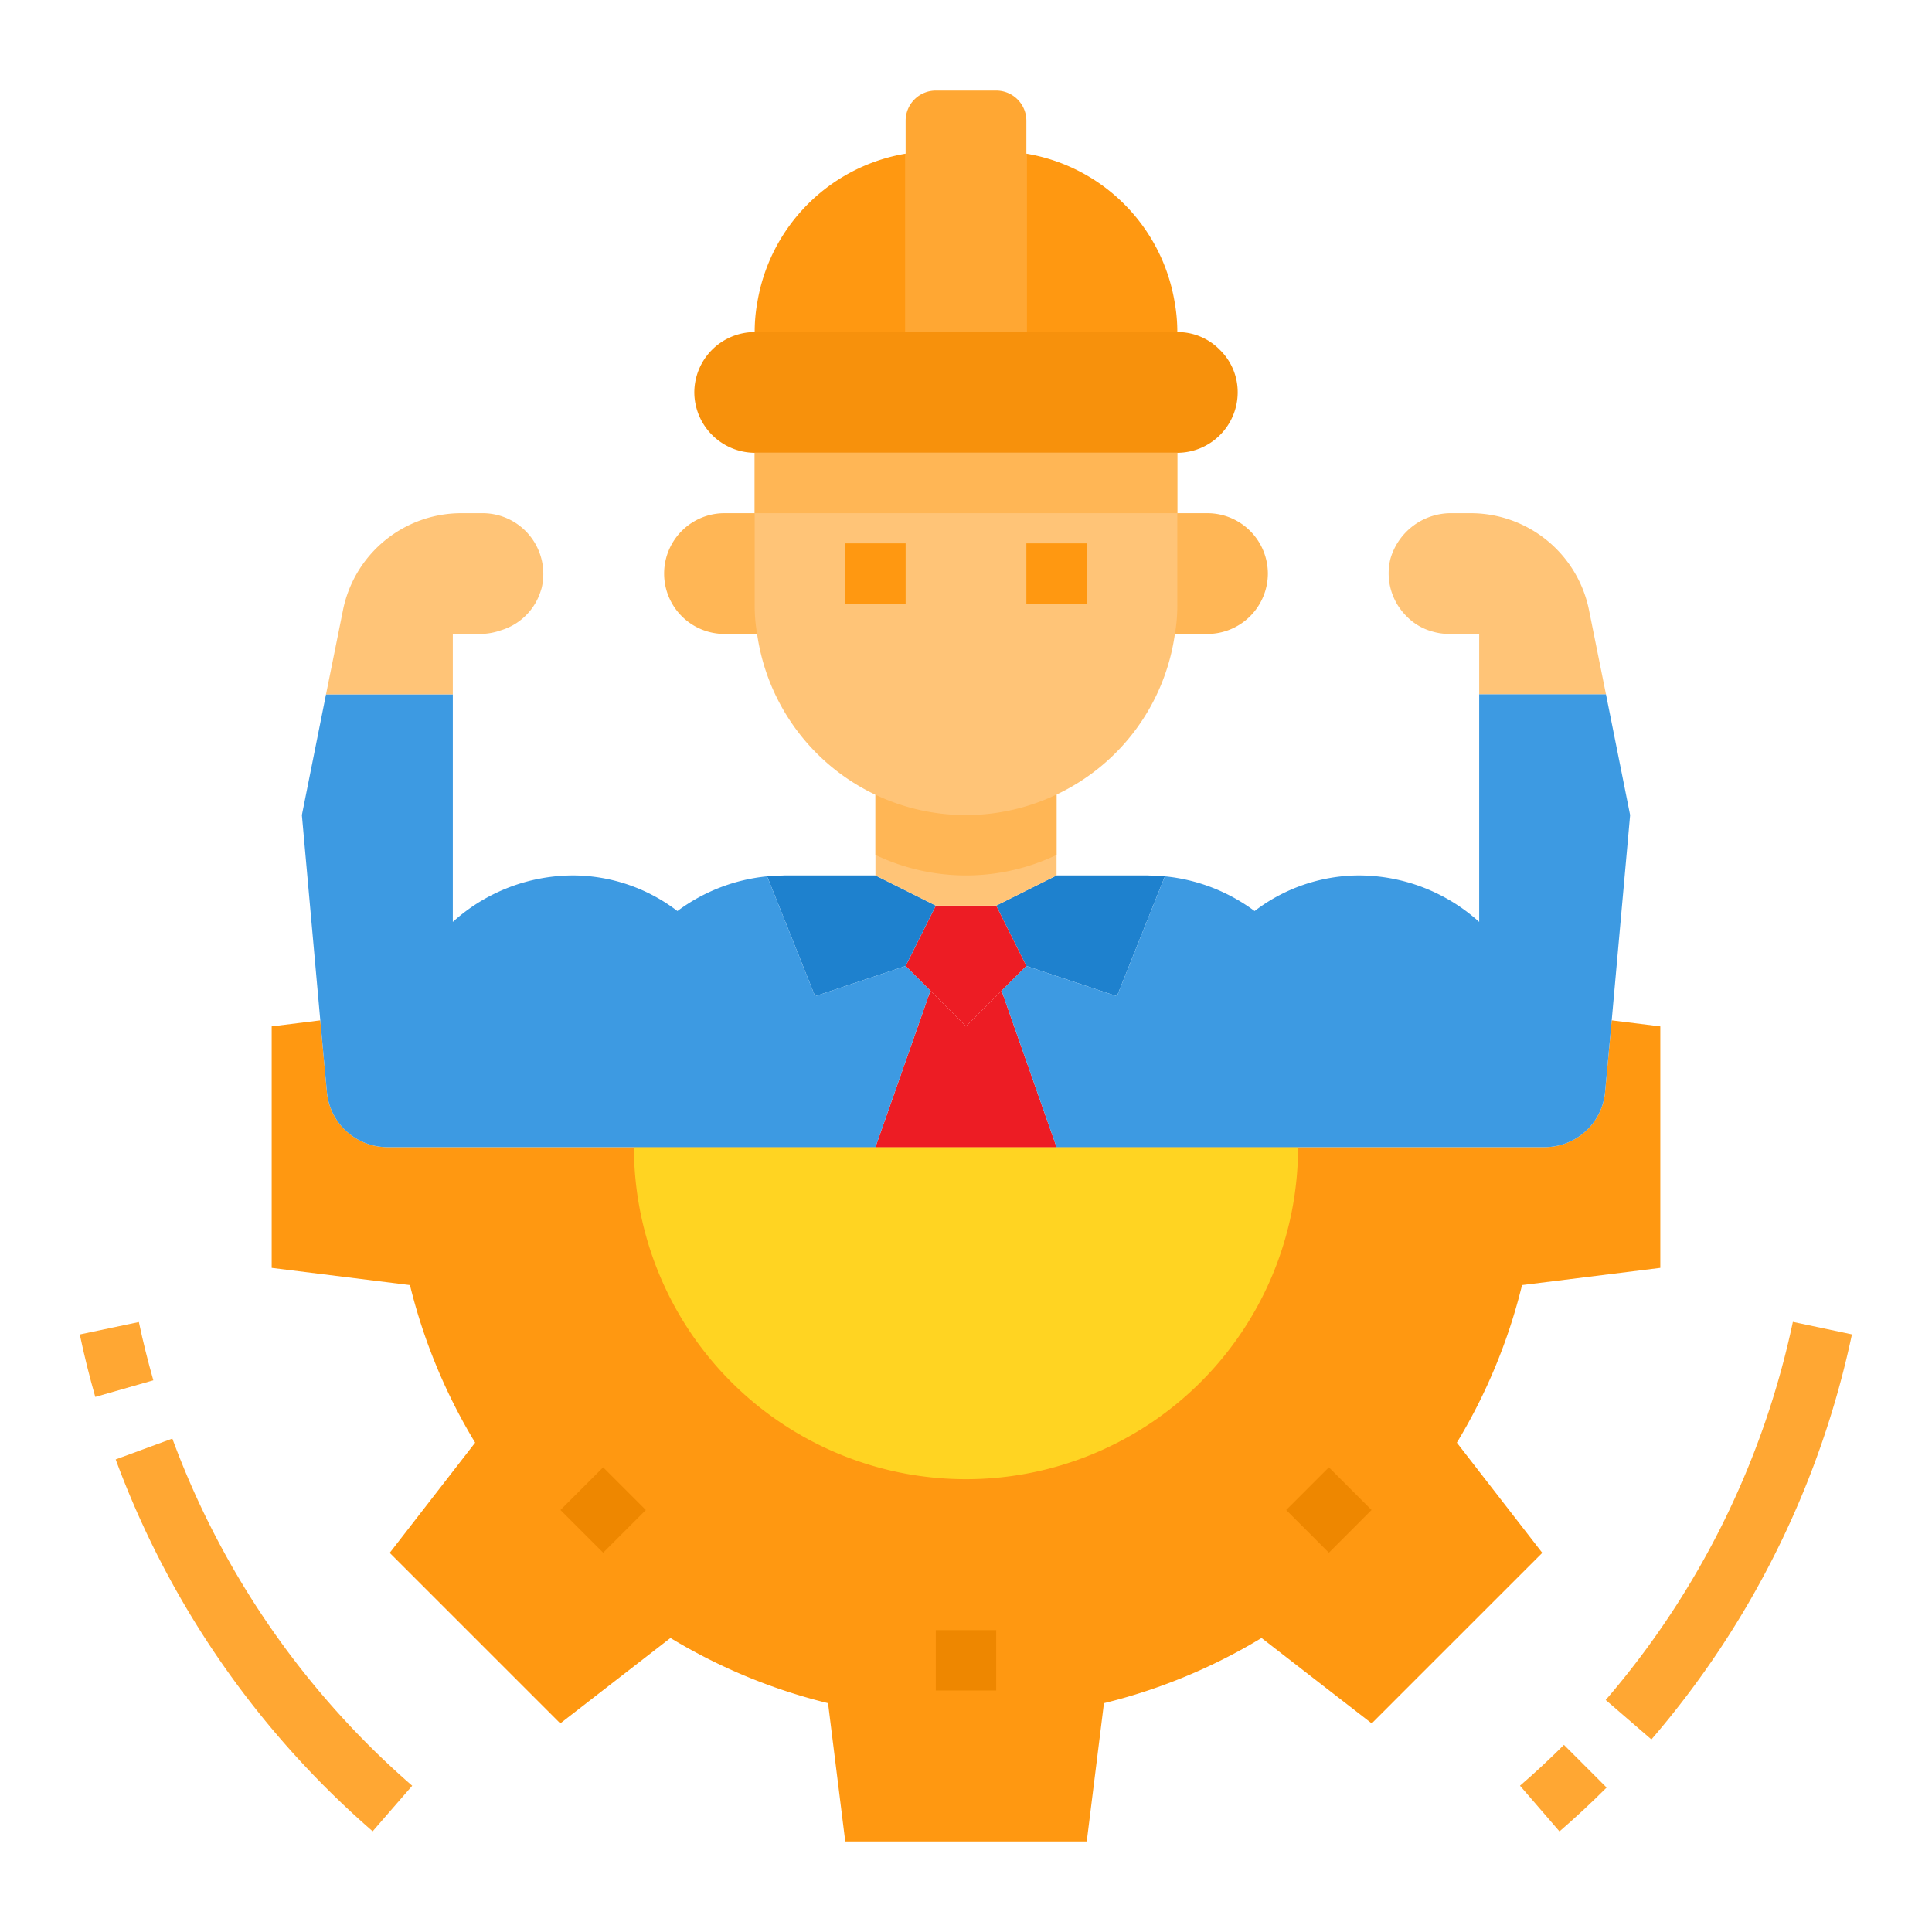
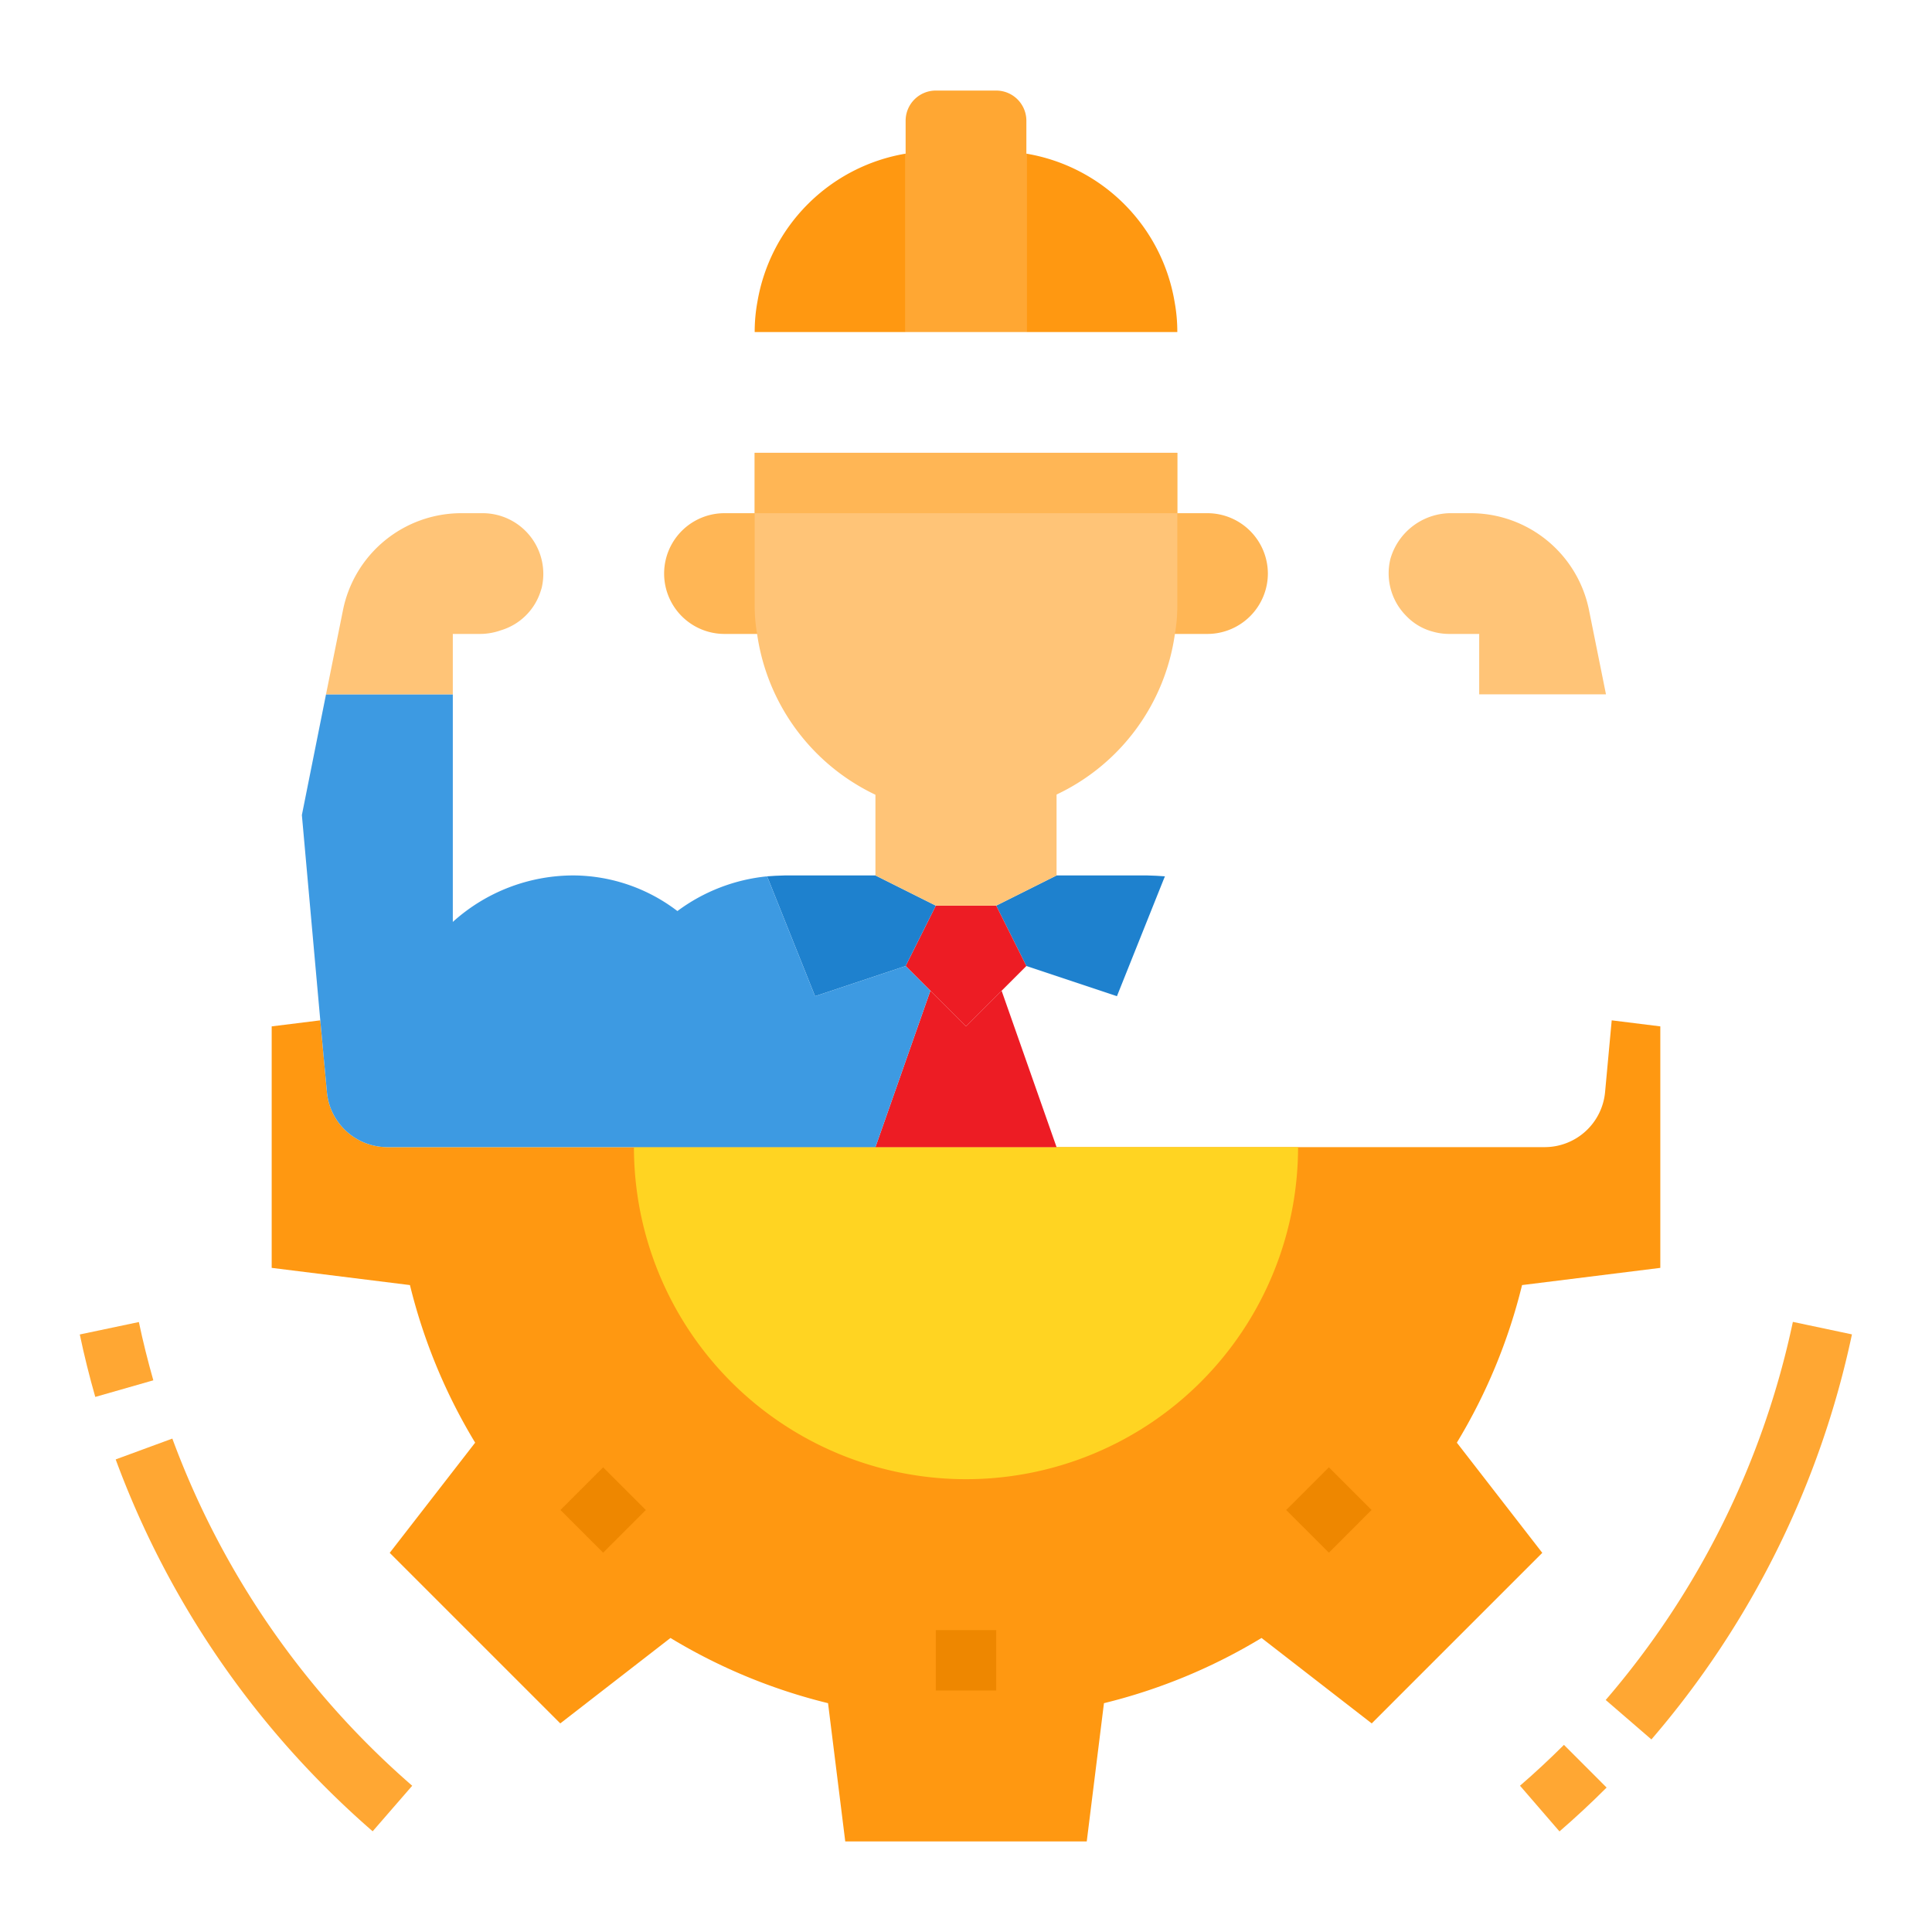
<svg xmlns="http://www.w3.org/2000/svg" viewBox="0 0 64 64">
  <g id="Engineer-Avatar-Worker-Management-Occupation">
    <path d="M50.42,42.57a18.624,18.624,0,0,1-2.16,5.22l2.83,3.65-5.65,5.65-3.65-2.83a18.624,18.624,0,0,1-5.22,2.16L36,61H28l-.57-4.58a18.624,18.624,0,0,1-5.22-2.16l-3.65,2.83-5.65-5.65,2.83-3.65a18.624,18.624,0,0,1-2.16-5.22L9,42V34l1.61-.2.22,2.38a2.009,2.009,0,0,0,2,1.82H51.17a2.009,2.009,0,0,0,2-1.82l.22-2.38L55,34v8Z" style="fill:#ff9811" />
    <path d="M53.2,23H49V21H48a1.976,1.976,0,0,1-.55-.08,1.885,1.885,0,0,1-.86-.51,2,2,0,0,1-.53-1.9A2.089,2.089,0,0,1,48.11,17h.61a4,4,0,0,1,3.92,3.22Z" style="fill:#ffc477" />
    <path d="M42,38h1a11,11,0,0,1-22,0H42Z" style="fill:#ffd422" />
    <path d="M38,29H35l-2,1,1,2,3,1,1.54-3.85.05-.12C38.51,29.02,38.12,29,38,29Z" style="fill:#1e81ce" />
    <polygon points="33.18 32.82 35 38 29 38 30.82 32.82 32 34 33.18 32.82" style="fill:#ed1c24" />
    <polygon points="33 30 34 32 33.18 32.82 32 34 30.82 32.82 30 32 31 30 33 30" style="fill:#ed1c24" />
    <path d="M29,29H26c-.11,0-.51.02-.59.03l.05.12L27,33l3-1,1-2Z" style="fill:#1e81ce" />
-     <path d="M54,27l-.61,6.8-.22,2.38a2.009,2.009,0,0,1-2,1.82H35l-1.82-5.18L34,32l3,1,1.54-3.85.05-.12a5.949,5.949,0,0,1,2.97,1.15A5.72,5.72,0,0,1,44.97,29,5.959,5.959,0,0,1,49,30.54V23h4.2Z" style="fill:#3d9ae2" />
    <path d="M27,33l-1.54-3.85-.05-.12a5.949,5.949,0,0,0-2.97,1.15A5.72,5.72,0,0,0,19.03,29,5.959,5.959,0,0,0,15,30.54V23H10.8L10,27l.61,6.8.22,2.38a2.009,2.009,0,0,0,2,1.82H29l1.82-5.18L30,32Z" style="fill:#3d9ae2" />
    <path d="M17.94,19.49c-.01.02-.01.04-.02.06a1.972,1.972,0,0,1-1.33,1.33,2.06,2.06,0,0,1-.7.12H15v2H10.8l.56-2.78A4,4,0,0,1,15.28,17H16a2.011,2.011,0,0,1,1.94,2.49Z" style="fill:#ffc477" />
-     <path d="M40.41,11.59A1.955,1.955,0,0,1,41,13a2.006,2.006,0,0,1-2,2H25a2.015,2.015,0,0,1-2-2,2.006,2.006,0,0,1,2-2H39A1.955,1.955,0,0,1,40.41,11.59Z" style="fill:#f7910c" />
    <path d="M39,11H34V5.09A5.984,5.984,0,0,1,38.91,10,5.47,5.47,0,0,1,39,11Z" style="fill:#ff9811" />
    <path d="M34,5.09V11H30V4a1,1,0,0,1,1-1h2a1,1,0,0,1,1,1Z" style="fill:#ffa733" />
    <path d="M30,5.09V11H25a5.47,5.47,0,0,1,.09-1A5.992,5.992,0,0,1,30,5.09Z" style="fill:#ff9811" />
    <polygon points="35 26 35 29 33 30 31 30 29 29 29 26 35 26" style="fill:#ffc477" />
    <path d="M26,17v4H24a2,2,0,0,1,0-4Z" style="fill:#ffb655" />
    <path d="M42,19a2.006,2.006,0,0,1-2,2H38V17h2A2.006,2.006,0,0,1,42,19Z" style="fill:#ffb655" />
-     <path d="M35,26v2.32a6.958,6.958,0,0,1-6,0V26Z" style="fill:#ffb655" />
    <path d="M39,17v3a5.474,5.474,0,0,1-.08,1A6.952,6.952,0,0,1,35,26.32,6.982,6.982,0,0,1,25.08,21,5.474,5.474,0,0,1,25,20V15H39Z" style="fill:#ffc477" />
    <rect x="25" y="15" width="14" height="2" style="fill:#ffb655" />
-     <rect x="28" y="18" width="2" height="2" style="fill:#ff9811" />
-     <rect x="34" y="18" width="2" height="2" style="fill:#ff9811" />
    <rect x="18.979" y="49.021" width="2" height="2" transform="translate(-29.518 28.778) rotate(-45)" style="fill:#ee8700" />
    <rect x="31" y="54" width="2" height="2" style="fill:#ee8700" />
    <rect x="43.021" y="49.02" width="2" height="2" transform="translate(-22.477 45.79) rotate(-45.01)" style="fill:#ee8700" />
    <path d="M3.156,46.275c-.194-.677-.367-1.374-.513-2.069L4.6,43.794c.136.648.3,1.3.479,1.931Z" style="fill:#ffa733" />
    <path d="M12.345,60.664A30.1,30.1,0,0,1,3.832,48.345l1.877-.69a28.111,28.111,0,0,0,7.946,11.5Z" style="fill:#ffa733" />
    <path d="M51.66,60.668l-1.308-1.514c.494-.426.984-.883,1.456-1.353l1.413,1.414C52.716,59.721,52.19,60.209,51.66,60.668Z" style="fill:#ffa733" />
    <path d="M54.705,57.621l-1.514-1.307a28.122,28.122,0,0,0,6.2-12.525l1.957.414A30.129,30.129,0,0,1,54.705,57.621Z" style="fill:#ffa733" />
  </g>
</svg>